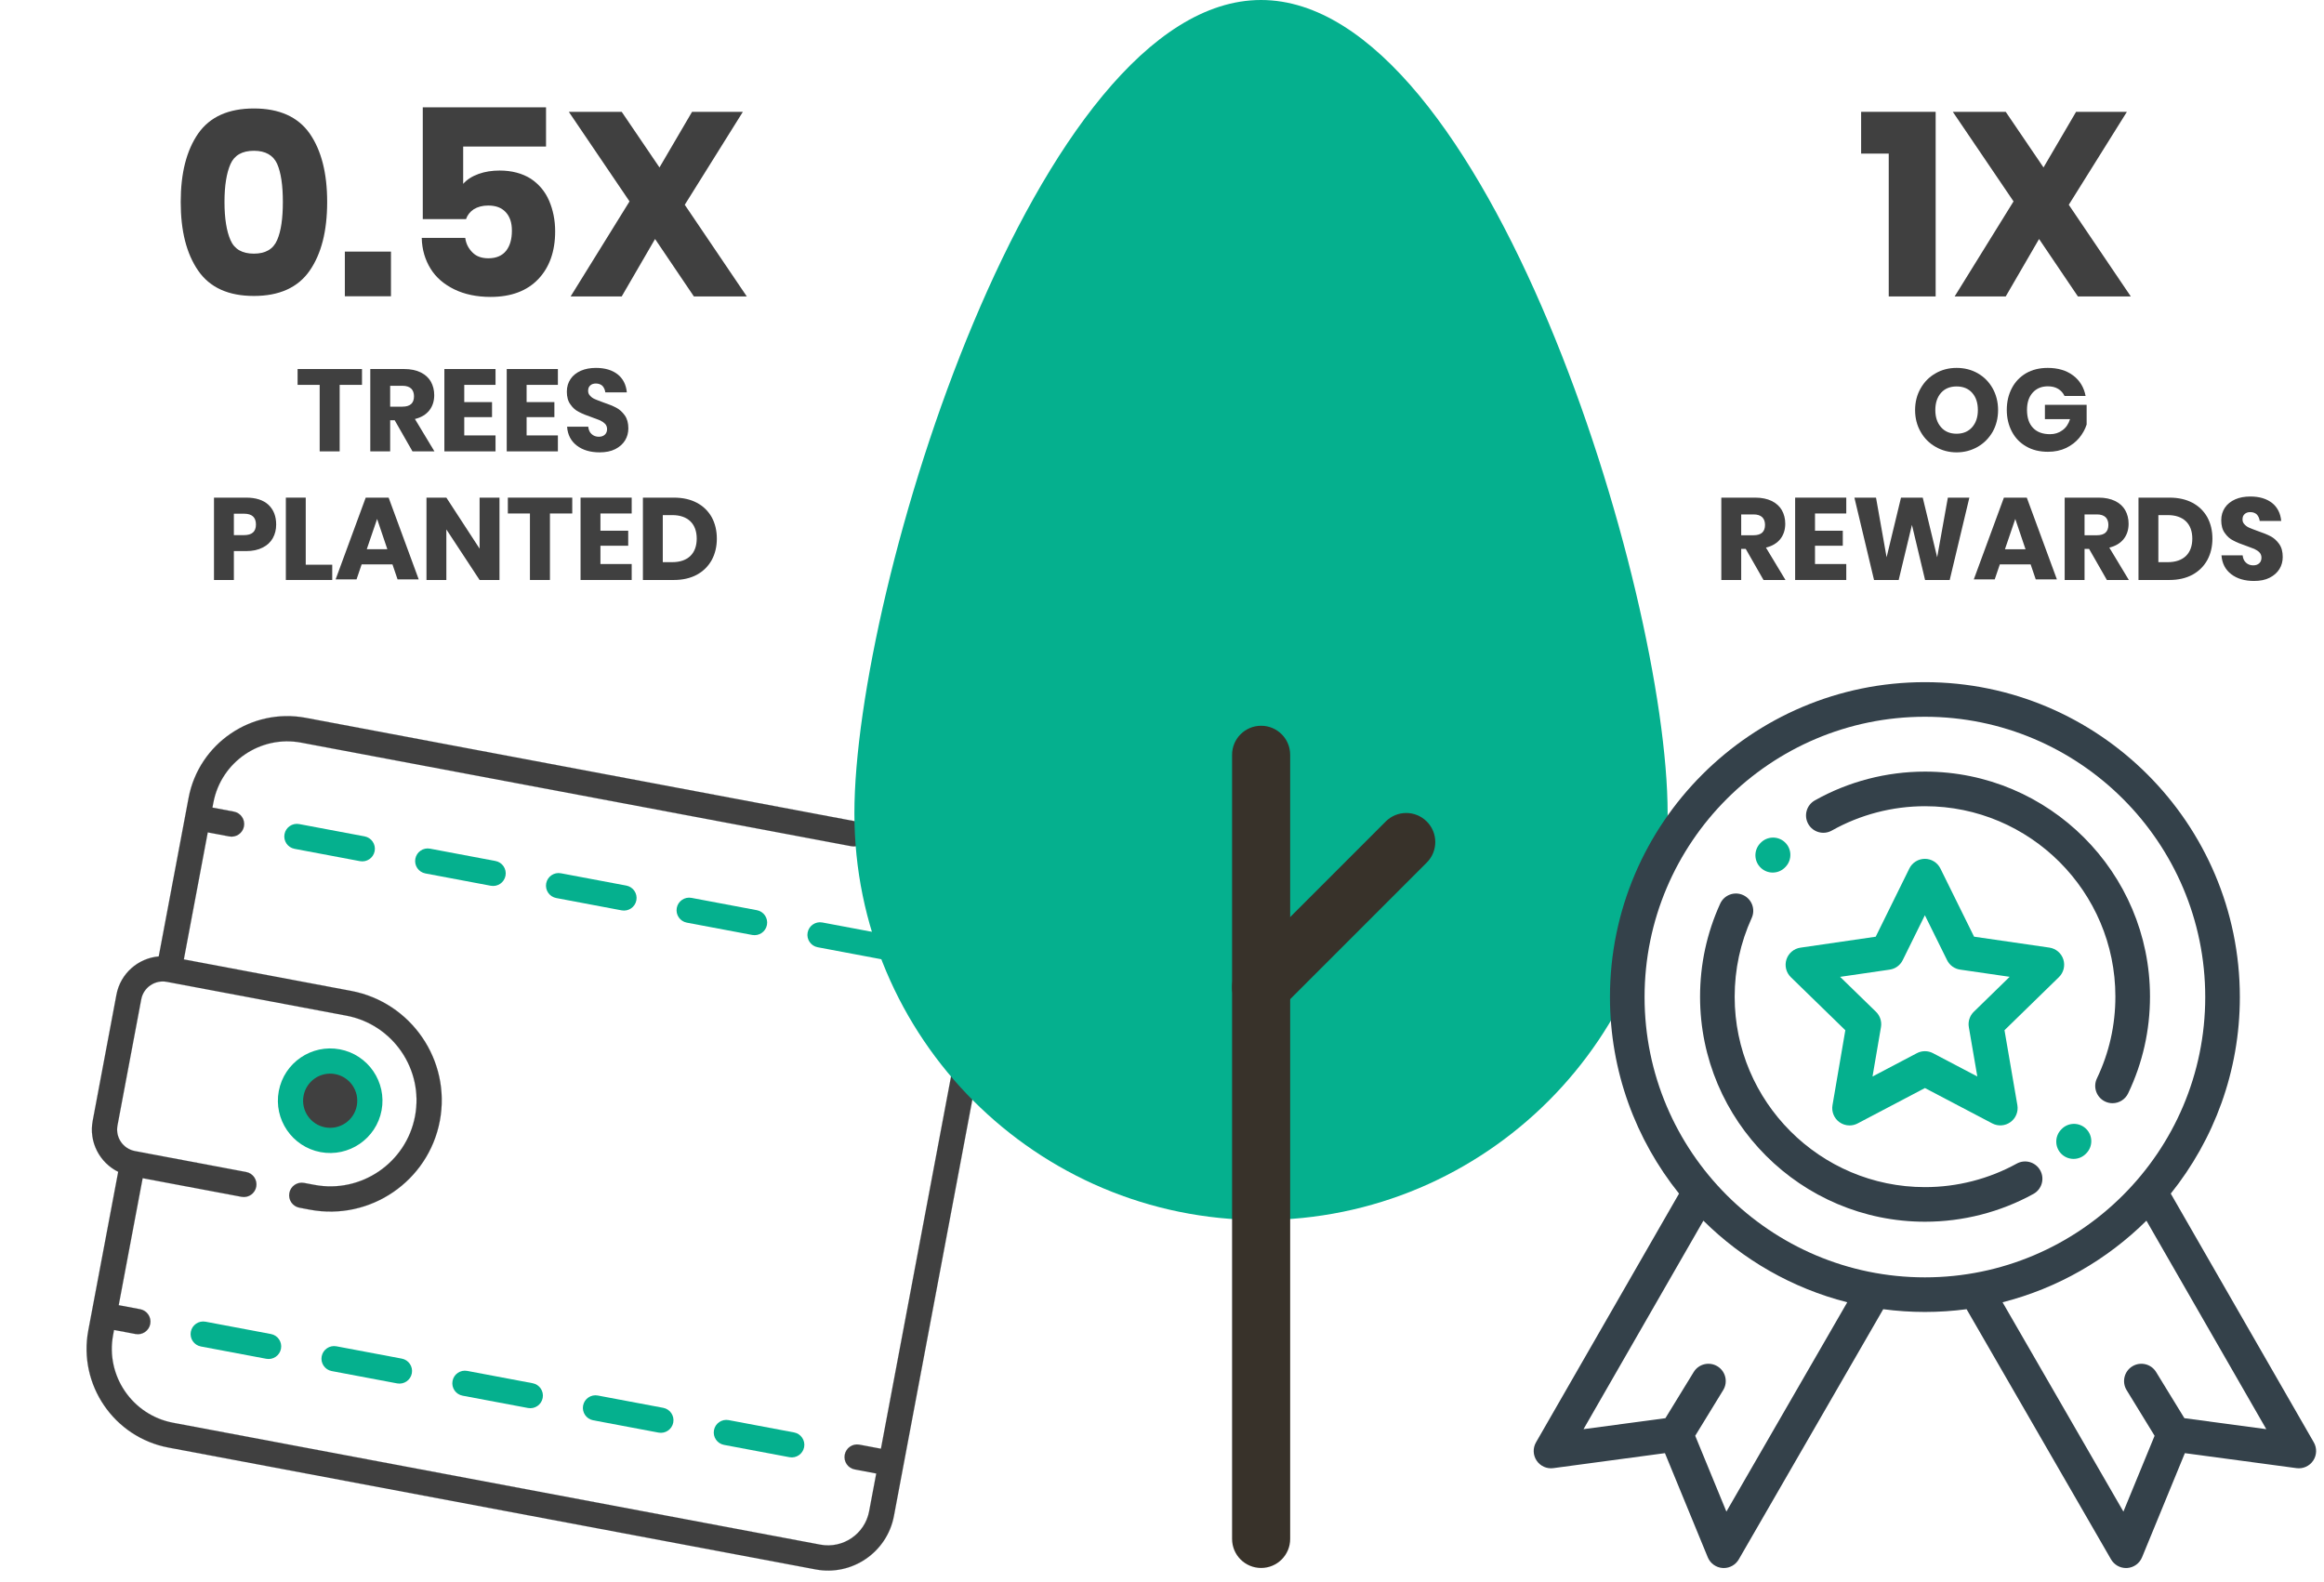
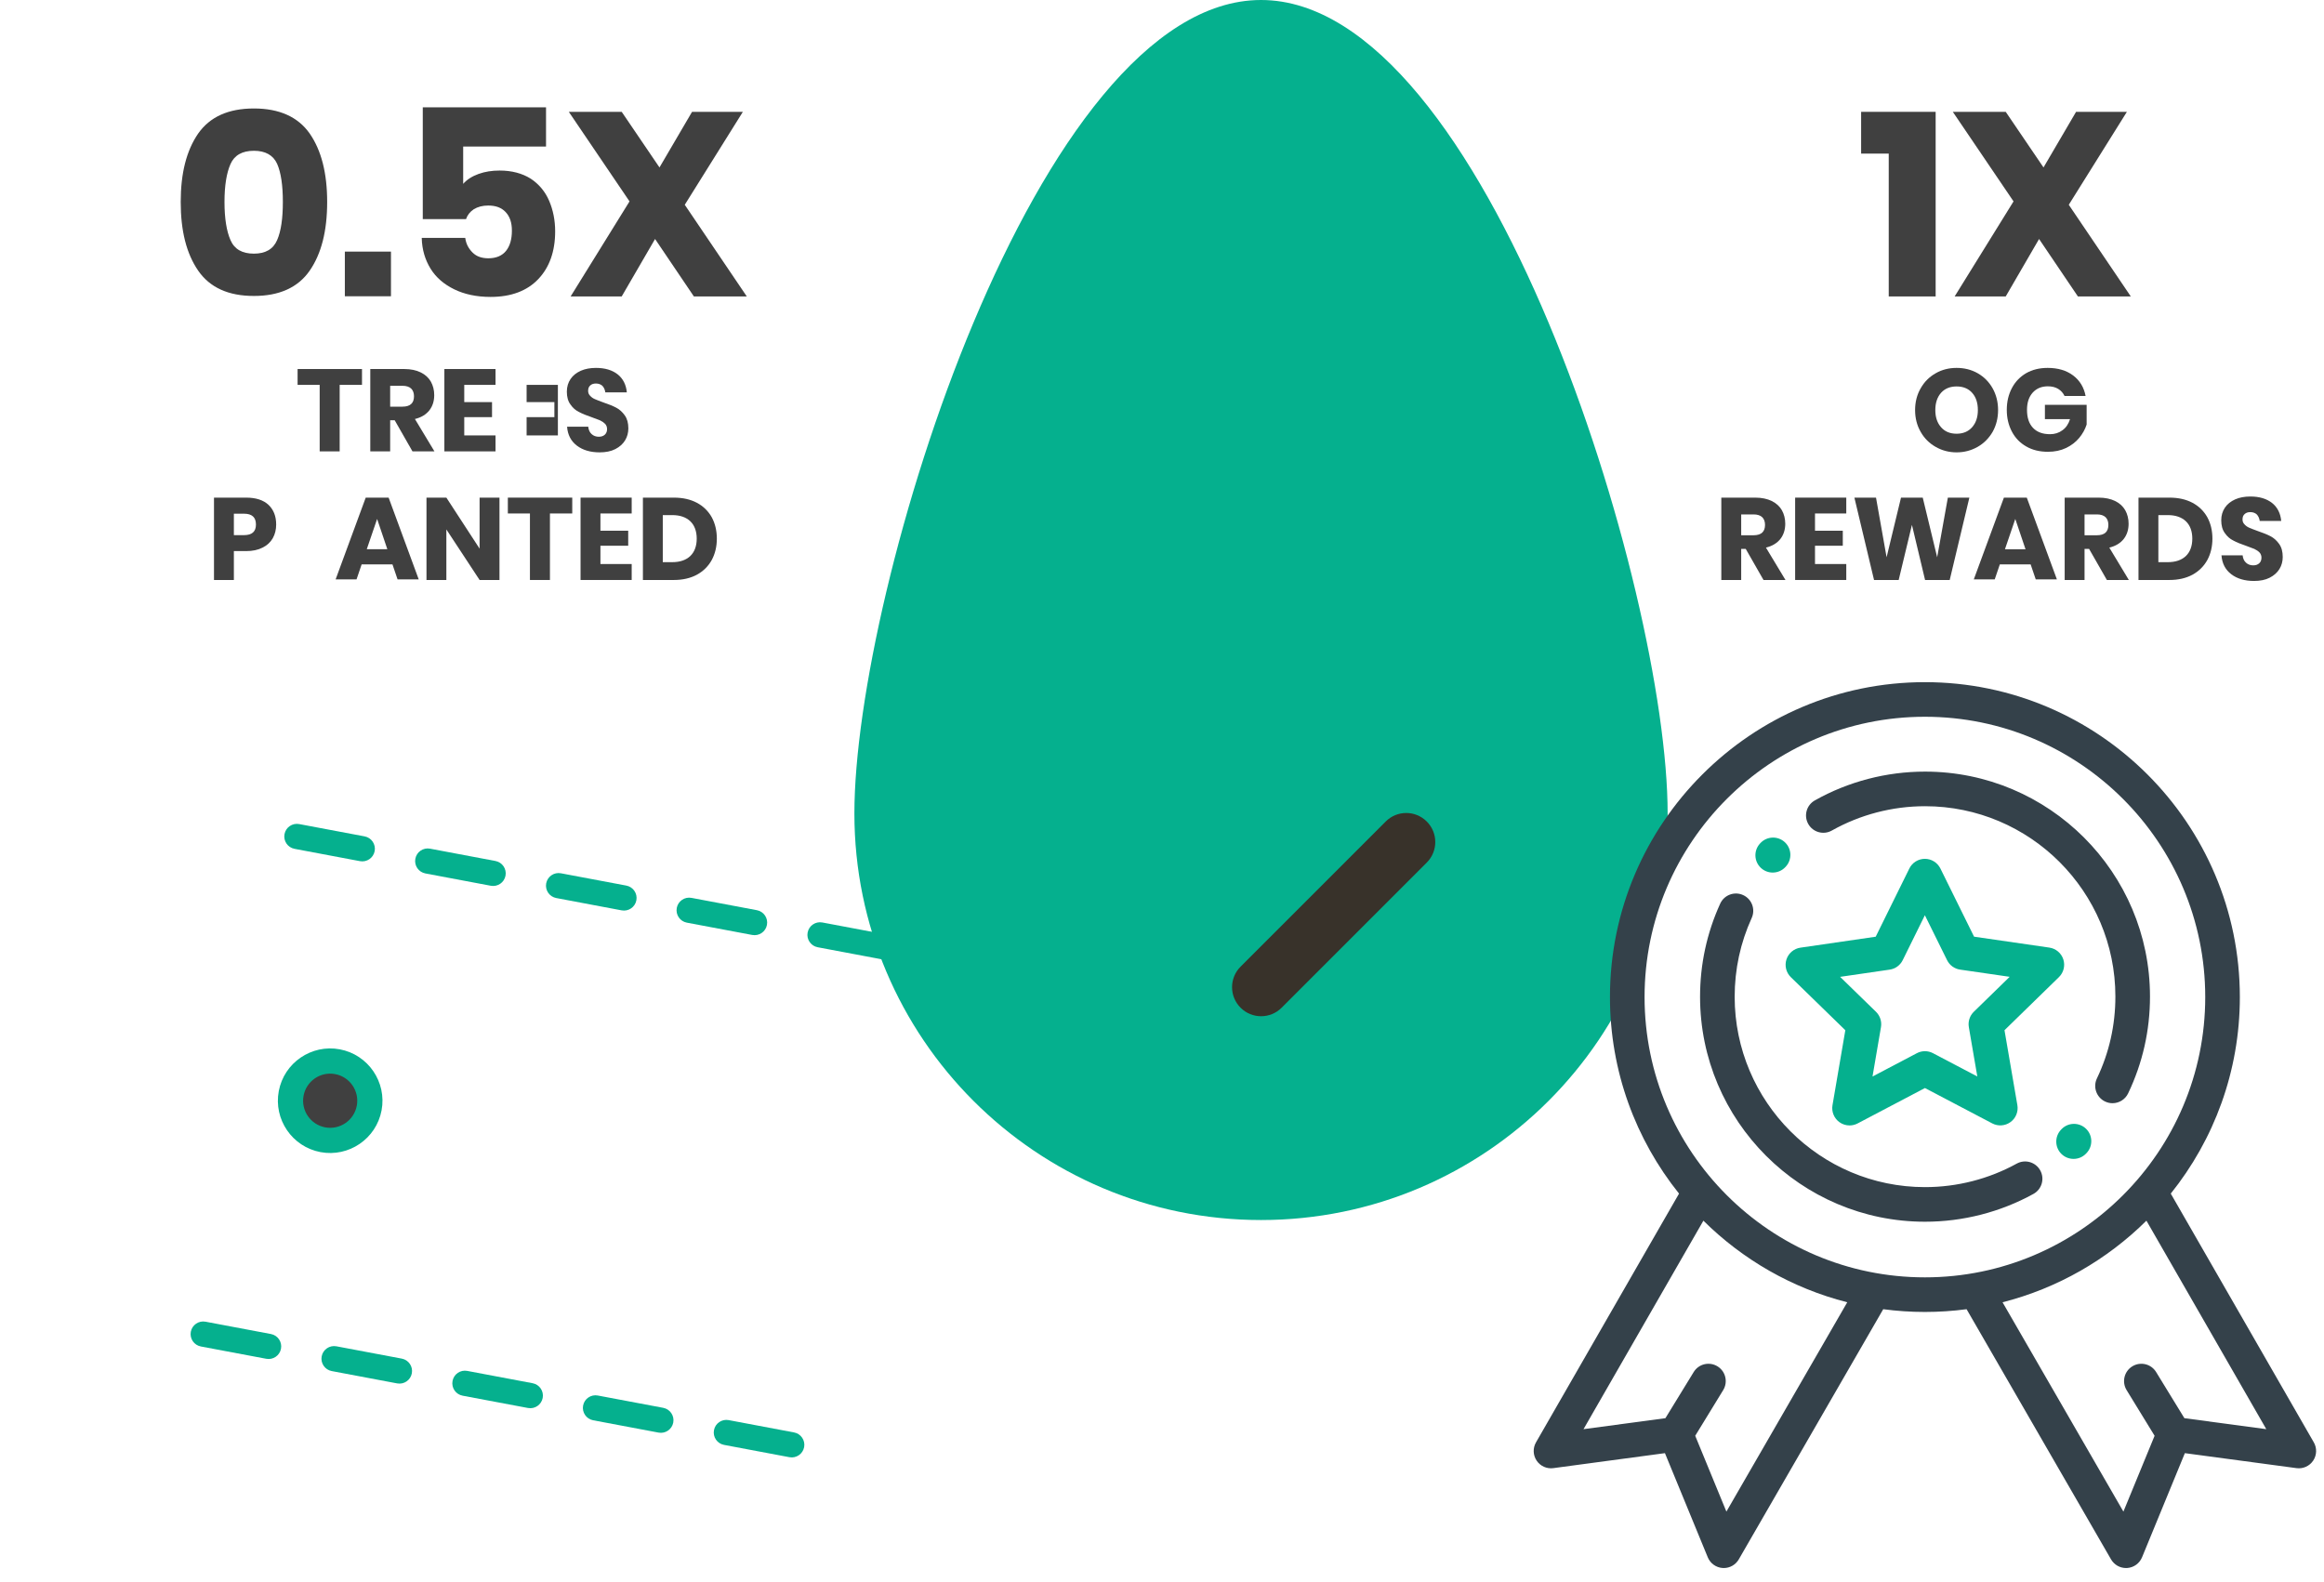
<svg xmlns="http://www.w3.org/2000/svg" width="166" height="113" viewBox="0 0 166 113" fill="none">
  <path d="M23.052 81.419C21.513 81.129 20.501 79.647 20.791 78.108C21.08 76.569 22.563 75.557 24.102 75.847C25.64 76.136 26.653 77.619 26.363 79.158C26.073 80.696 24.591 81.709 23.052 81.419Z" fill="#404040" />
  <path d="M28.366 98.825L23.695 97.945C23.207 97.853 22.885 97.382 22.977 96.894C23.069 96.405 23.54 96.084 24.029 96.175L28.699 97.055C29.188 97.147 29.509 97.618 29.417 98.107C29.325 98.595 28.855 98.917 28.366 98.825Z" fill="#05B08E" />
  <path d="M37.713 100.582L33.042 99.703C32.553 99.611 32.232 99.14 32.324 98.651C32.416 98.162 32.886 97.841 33.375 97.933L38.046 98.813C38.535 98.905 38.856 99.375 38.764 99.864C38.672 100.353 38.201 100.674 37.713 100.582Z" fill="#05B08E" />
  <path d="M47.039 102.34L42.368 101.46C41.879 101.368 41.558 100.897 41.65 100.409C41.742 99.92 42.213 99.599 42.701 99.691L47.372 100.57C47.861 100.662 48.182 101.133 48.09 101.622C47.998 102.11 47.527 102.432 47.039 102.34Z" fill="#05B08E" />
  <path d="M20.071 96.349C19.979 96.838 19.508 97.159 19.019 97.067L14.349 96.188C13.86 96.096 13.538 95.625 13.63 95.136C13.722 94.647 14.193 94.326 14.682 94.418L19.352 95.298C19.841 95.39 20.163 95.86 20.071 96.349Z" fill="#05B08E" />
  <path d="M52.049 101.448L56.72 102.328C57.208 102.42 57.53 102.89 57.438 103.379C57.346 103.868 56.875 104.189 56.386 104.097L51.716 103.218C51.227 103.126 50.906 102.655 50.998 102.166C51.09 101.677 51.56 101.356 52.049 101.448Z" fill="#05B08E" />
  <path d="M53.73 66.79L49.059 65.911C48.571 65.819 48.249 65.348 48.341 64.859C48.433 64.371 48.904 64.049 49.393 64.141L54.063 65.021C54.552 65.113 54.874 65.583 54.782 66.072C54.69 66.561 54.219 66.882 53.73 66.79Z" fill="#05B08E" />
  <path d="M58.739 65.899L63.41 66.778C63.899 66.87 64.22 67.341 64.128 67.83C64.036 68.318 63.566 68.64 63.077 68.548L58.406 67.668C57.917 67.576 57.596 67.106 57.688 66.617C57.78 66.128 58.251 65.807 58.739 65.899Z" fill="#05B08E" />
  <path d="M44.403 65.033L39.732 64.153C39.244 64.061 38.922 63.59 39.014 63.102C39.106 62.613 39.577 62.291 40.066 62.384L44.736 63.263C45.225 63.355 45.547 63.826 45.455 64.315C45.362 64.803 44.892 65.125 44.403 65.033Z" fill="#05B08E" />
  <path d="M35.056 63.275L30.386 62.396C29.897 62.304 29.575 61.833 29.668 61.344C29.759 60.855 30.23 60.534 30.719 60.626L35.39 61.506C35.878 61.598 36.2 62.068 36.108 62.557C36.016 63.046 35.545 63.367 35.056 63.275Z" fill="#05B08E" />
  <path d="M21.04 60.638C20.551 60.546 20.23 60.076 20.322 59.587C20.414 59.098 20.885 58.777 21.373 58.869L26.044 59.748C26.532 59.84 26.854 60.311 26.762 60.8C26.67 61.288 26.199 61.61 25.711 61.518L21.04 60.638Z" fill="#05B08E" />
-   <path d="M11.339 68.324L13.471 57.002C14.203 53.115 17.96 50.549 21.847 51.281L61.147 58.682C61.636 58.774 61.957 59.245 61.865 59.734C61.773 60.222 61.302 60.544 60.814 60.452L21.514 53.051C18.603 52.502 15.789 54.424 15.241 57.335L15.173 57.692L16.707 57.981C17.196 58.073 17.517 58.544 17.425 59.033C17.333 59.521 16.863 59.843 16.374 59.751L14.84 59.462L13.131 68.536L25.073 70.785C29.382 71.596 32.227 75.762 31.416 80.071C30.604 84.379 26.439 87.225 22.13 86.413L21.387 86.273C20.898 86.181 20.577 85.711 20.669 85.222C20.761 84.733 21.232 84.412 21.72 84.504L22.463 84.644C25.796 85.271 29.018 83.07 29.646 79.737C30.274 76.404 28.073 73.182 24.74 72.554L11.915 70.139C11.068 69.98 10.248 70.539 10.089 71.386L8.391 80.402C8.231 81.249 8.79 82.068 9.637 82.228L9.638 82.228C9.639 82.229 9.64 82.229 9.64 82.229L17.584 83.725C18.072 83.817 18.394 84.288 18.302 84.776C18.21 85.265 17.739 85.587 17.25 85.495L10.189 84.165C8.146 94.993 10.09 84.684 8.479 93.238L10.013 93.527C10.502 93.619 10.823 94.09 10.731 94.579C10.639 95.067 10.168 95.389 9.68 95.297L8.146 95.008L8.079 95.365C7.53 98.276 9.453 101.09 12.363 101.638L58.596 110.345C60.213 110.649 61.777 109.581 62.081 107.964L62.59 105.261L61.057 104.972C60.568 104.88 60.246 104.41 60.339 103.921C60.431 103.432 60.901 103.111 61.39 103.203L62.924 103.492L69.285 69.715L67.751 69.426C67.262 69.334 66.941 68.864 67.033 68.375C67.125 67.886 67.596 67.565 68.084 67.657L69.618 67.946L70.127 65.243C70.432 63.625 69.364 62.062 67.746 61.757L64.987 61.238C64.498 61.146 64.177 60.675 64.269 60.186C64.361 59.697 64.832 59.376 65.32 59.468L68.08 59.988C70.673 60.476 72.385 62.983 71.897 65.576L63.851 108.297C63.363 110.89 60.856 112.603 58.263 112.114L12.03 103.408C8.144 102.676 5.577 98.918 6.309 95.032C8.044 85.825 6.582 93.574 8.443 83.71C7.121 83.059 6.336 81.586 6.622 80.069L8.319 71.053C8.605 69.537 9.872 68.45 11.339 68.324Z" fill="#404040" stroke="#34414A" stroke-width="0.007" stroke-miterlimit="2" stroke-linejoin="round" />
  <path d="M24.275 74.961C26.299 75.342 27.636 77.299 27.255 79.323C26.874 81.348 24.917 82.684 22.892 82.303C20.868 81.922 19.532 79.965 19.913 77.941C20.294 75.917 22.251 74.58 24.275 74.961ZM23.226 80.534C24.274 80.731 25.288 80.039 25.485 78.99C25.683 77.942 24.99 76.928 23.942 76.731C22.893 76.533 21.88 77.226 21.683 78.274C21.485 79.323 22.177 80.336 23.226 80.534Z" fill="#05B08E" />
  <path d="M90.073 87.155C106.109 87.155 119.117 74.147 119.117 58.11C119.117 42.075 106.109 0 90.073 0C74.036 0 61.028 42.073 61.028 58.11C61.028 74.147 74.036 87.155 90.073 87.155Z" fill="#05B08E" />
  <path d="M90.079 72.596C90.61 72.596 91.141 72.393 91.545 71.988L101.912 61.619C102.723 60.808 102.723 59.497 101.912 58.686C101.101 57.874 99.79 57.874 98.979 58.686L88.612 69.055C87.801 69.866 87.801 71.177 88.612 71.988C89.016 72.393 89.547 72.596 90.079 72.596Z" fill="#38322A" />
-   <path d="M90.081 112.01C91.228 112.01 92.155 111.083 92.155 109.936V53.921C92.155 52.773 91.228 51.846 90.081 51.846C88.933 51.846 88.006 52.773 88.006 53.921V109.936C88.006 111.083 88.933 112.01 90.081 112.01Z" fill="#38322A" />
  <path d="M147.38 68.534C147.234 68.086 146.847 67.76 146.382 67.693L141.005 66.913L138.599 62.041C138.39 61.62 137.961 61.352 137.49 61.352H137.49C137.02 61.353 136.59 61.62 136.382 62.042L133.979 66.915L128.602 67.698C128.136 67.765 127.75 68.092 127.604 68.539C127.459 68.987 127.58 69.478 127.917 69.806L131.809 73.597L130.892 78.953C130.813 79.417 131.004 79.885 131.384 80.162C131.6 80.318 131.854 80.398 132.111 80.398C132.307 80.398 132.505 80.351 132.686 80.255L137.495 77.726L142.305 80.253C142.721 80.472 143.226 80.435 143.606 80.158C143.987 79.882 144.177 79.413 144.098 78.949L143.178 73.595L147.068 69.801C147.404 69.472 147.525 68.981 147.38 68.534ZM140.986 72.278C140.695 72.563 140.562 72.972 140.631 73.373L141.237 76.9L138.069 75.235C137.709 75.046 137.279 75.046 136.919 75.236L133.751 76.902L134.355 73.374C134.424 72.973 134.291 72.564 134 72.28L131.436 69.783L134.978 69.267C135.38 69.209 135.728 68.956 135.908 68.591L137.491 65.382L139.076 68.59C139.256 68.955 139.604 69.208 140.007 69.266L143.548 69.78L140.986 72.278Z" fill="#05B08E" />
  <path d="M137.502 55.121C134.744 55.121 132.022 55.832 129.632 57.178C129.037 57.512 128.826 58.266 129.161 58.861C129.496 59.456 130.249 59.667 130.844 59.332C132.865 58.195 135.168 57.593 137.502 57.593C144.999 57.593 151.099 63.693 151.099 71.19C151.099 73.238 150.655 75.207 149.779 77.04C149.485 77.656 149.746 78.394 150.362 78.688C150.534 78.77 150.715 78.809 150.894 78.809C151.355 78.809 151.798 78.549 152.01 78.105C153.046 75.937 153.571 73.61 153.571 71.19C153.571 62.33 146.363 55.121 137.502 55.121Z" fill="#34414A" />
  <path d="M149.003 80.635C148.513 80.159 147.73 80.171 147.255 80.661L147.228 80.689C146.751 81.177 146.76 81.96 147.248 82.437C147.489 82.671 147.8 82.788 148.112 82.788C148.433 82.788 148.754 82.664 148.996 82.416L149.029 82.382C149.504 81.893 149.493 81.11 149.003 80.635Z" fill="#05B08E" />
  <path d="M145.732 83.61C145.403 83.013 144.651 82.795 144.053 83.124C142.059 84.223 139.794 84.804 137.501 84.804C130.004 84.804 123.905 78.704 123.905 71.207C123.905 69.243 124.314 67.349 125.121 65.578C125.404 64.957 125.13 64.224 124.509 63.941C123.887 63.657 123.154 63.932 122.871 64.553C121.917 66.648 121.433 68.887 121.433 71.207C121.433 80.067 128.641 87.276 137.501 87.276C140.209 87.276 142.888 86.589 145.246 85.289C145.844 84.96 146.062 84.208 145.732 83.61Z" fill="#34414A" />
  <path d="M127.49 60.166C126.99 59.701 126.208 59.729 125.743 60.228L125.715 60.258C125.252 60.759 125.282 61.541 125.783 62.004C126.021 62.224 126.322 62.333 126.622 62.333C126.955 62.333 127.286 62.2 127.53 61.936L127.552 61.913C128.017 61.414 127.989 60.631 127.49 60.166Z" fill="#05B08E" />
  <path d="M165.272 103.038L155.055 85.267C158.141 81.416 159.989 76.534 159.989 71.227C159.989 58.822 149.897 48.731 137.493 48.731C125.089 48.731 114.997 58.822 114.997 71.227C114.997 76.534 116.845 81.416 119.931 85.267L109.714 103.038C109.48 103.446 109.497 103.952 109.76 104.343C110.022 104.734 110.484 104.942 110.95 104.879L118.924 103.808L121.984 111.249C122.163 111.685 122.575 111.981 123.045 112.013C123.073 112.014 123.1 112.015 123.128 112.015C123.567 112.015 123.976 111.781 124.198 111.397L134.512 93.533C134.513 93.531 134.514 93.528 134.516 93.525C135.49 93.654 136.484 93.722 137.493 93.722C138.503 93.722 139.496 93.654 140.471 93.525C140.472 93.528 140.473 93.53 140.475 93.533L150.789 111.397C151.011 111.781 151.42 112.015 151.859 112.015C151.887 112.015 151.914 112.014 151.942 112.013C152.412 111.981 152.823 111.685 153.003 111.249L156.062 103.808L164.037 104.879C164.504 104.942 164.965 104.734 165.227 104.343C165.489 103.952 165.507 103.446 165.272 103.038ZM123.314 107.984L121.087 102.567L123.085 99.305C123.442 98.723 123.259 97.962 122.677 97.606C122.095 97.249 121.334 97.431 120.978 98.014L118.958 101.31L113.108 102.095L121.671 87.201C124.475 89.98 128.005 92.027 131.947 93.03L123.314 107.984ZM137.493 91.25C126.452 91.25 117.469 82.268 117.469 71.227C117.469 60.185 126.452 51.203 137.493 51.203C148.534 51.203 157.517 60.185 157.517 71.227C157.517 82.268 148.534 91.25 137.493 91.25ZM156.028 101.31L154.008 98.014C153.652 97.431 152.891 97.249 152.309 97.606C151.727 97.962 151.544 98.723 151.901 99.305L153.9 102.567L151.672 107.984L143.039 93.03C146.981 92.027 150.511 89.98 153.316 87.201L161.878 102.095L156.028 101.31Z" fill="#34414A" />
  <path d="M12.908 14.427C12.908 16.497 13.318 18.12 14.155 19.333C14.993 20.545 16.314 21.142 18.139 21.142C19.944 21.142 21.284 20.545 22.122 19.333C22.959 18.12 23.369 16.497 23.369 14.427C23.369 12.375 22.959 10.752 22.122 9.54C21.284 8.346 19.944 7.749 18.139 7.749C16.314 7.749 14.993 8.346 14.155 9.54C13.318 10.752 12.908 12.375 12.908 14.427ZM20.204 14.427C20.204 15.602 20.074 16.516 19.795 17.15C19.516 17.803 18.957 18.12 18.139 18.12C17.301 18.12 16.742 17.803 16.463 17.15C16.184 16.516 16.035 15.602 16.035 14.427C16.035 13.252 16.184 12.356 16.463 11.722C16.742 11.088 17.301 10.771 18.139 10.771C18.957 10.771 19.516 11.088 19.795 11.703C20.074 12.338 20.204 13.252 20.204 14.427Z" fill="#404040" />
  <path d="M27.926 17.974H24.632V21.164H27.926V17.974Z" fill="#404040" />
  <path d="M39.002 10.467H33.084V13.134C33.344 12.836 33.716 12.594 34.182 12.426C34.647 12.258 35.15 12.183 35.689 12.183C36.564 12.183 37.309 12.388 37.904 12.761C38.5 13.153 38.947 13.694 39.226 14.347C39.505 15 39.654 15.727 39.654 16.529C39.654 17.966 39.244 19.104 38.444 19.943C37.644 20.782 36.508 21.211 35.038 21.211C34.051 21.211 33.177 21.025 32.451 20.671C31.725 20.316 31.148 19.831 30.757 19.197C30.366 18.563 30.143 17.835 30.124 16.996H33.232C33.288 17.425 33.474 17.761 33.754 18.04C34.033 18.32 34.405 18.451 34.889 18.451C35.447 18.451 35.876 18.264 36.155 17.91C36.434 17.555 36.564 17.07 36.564 16.473C36.564 15.895 36.415 15.466 36.117 15.149C35.82 14.832 35.41 14.683 34.87 14.683C34.461 14.683 34.126 14.776 33.847 14.944C33.567 15.13 33.381 15.373 33.288 15.653H30.198V7.669H39.002V10.467Z" fill="#404040" />
  <path d="M49.563 21.177L46.79 17.073L44.407 21.177H40.759L44.966 14.387L40.629 7.988H44.407L47.106 11.962L49.433 7.988H53.062L48.912 14.629L53.342 21.177H49.563Z" fill="#404040" />
  <path d="M25.857 26.362V27.494H24.262V32.245H22.834V27.494H21.257V26.362H25.857Z" fill="#404040" />
  <path d="M29.463 32.245L28.193 30.023H27.869V32.245H26.449V26.362H28.874C29.339 26.362 29.729 26.445 30.053 26.604C30.377 26.762 30.617 26.986 30.775 27.261C30.933 27.544 31.016 27.868 31.016 28.226C31.016 28.651 30.9 29.017 30.667 29.316C30.426 29.616 30.086 29.824 29.637 29.932L31.032 32.245H29.463ZM27.869 29.05H28.749C29.031 29.05 29.239 28.983 29.372 28.858C29.505 28.734 29.571 28.551 29.571 28.309C29.571 28.076 29.505 27.893 29.372 27.76C29.231 27.627 29.023 27.56 28.749 27.56H27.869V29.05Z" fill="#404040" />
  <path d="M33.161 27.494V28.725H35.145V29.799H33.161V31.105H35.395V32.245H31.741V26.362H35.395V27.494H33.161Z" fill="#404040" />
-   <path d="M37.615 27.494V28.725H39.599V29.799H37.615V31.105H39.849V32.245H36.195V26.362H39.849V27.494H37.615Z" fill="#404040" />
+   <path d="M37.615 27.494V28.725H39.599V29.799H37.615V31.105H39.849V32.245V26.362H39.849V27.494H37.615Z" fill="#404040" />
  <path d="M44.882 30.601C44.882 30.909 44.807 31.2 44.649 31.458C44.491 31.716 44.259 31.924 43.952 32.082C43.644 32.24 43.271 32.315 42.831 32.315C42.175 32.315 41.627 32.157 41.203 31.832C40.78 31.508 40.547 31.058 40.506 30.484H42.017C42.042 30.709 42.117 30.884 42.258 31.009C42.391 31.133 42.565 31.2 42.773 31.2C42.955 31.2 43.096 31.15 43.204 31.05C43.312 30.95 43.362 30.817 43.362 30.651C43.362 30.501 43.312 30.376 43.221 30.276C43.121 30.177 42.997 30.093 42.856 30.027C42.714 29.968 42.515 29.894 42.258 29.802C41.884 29.677 41.585 29.552 41.353 29.428C41.112 29.311 40.913 29.136 40.747 28.895C40.572 28.662 40.489 28.354 40.489 27.98C40.489 27.63 40.581 27.331 40.755 27.073C40.929 26.815 41.178 26.623 41.494 26.482C41.801 26.349 42.158 26.282 42.565 26.282C43.221 26.282 43.736 26.44 44.126 26.748C44.508 27.056 44.724 27.489 44.773 28.03H43.237C43.213 27.838 43.138 27.68 43.03 27.564C42.914 27.456 42.756 27.397 42.565 27.397C42.399 27.397 42.266 27.439 42.166 27.53C42.059 27.622 42.009 27.747 42.009 27.922C42.009 28.063 42.059 28.18 42.15 28.271C42.241 28.371 42.349 28.454 42.49 28.512C42.631 28.571 42.831 28.654 43.088 28.745C43.462 28.87 43.769 28.995 44.01 29.12C44.251 29.245 44.45 29.428 44.624 29.669C44.798 29.91 44.882 30.218 44.882 30.601Z" fill="#404040" />
  <path d="M16.705 39.368V41.432H15.285V35.549H17.585C18.282 35.549 18.814 35.724 19.179 36.065C19.544 36.414 19.727 36.88 19.727 37.471C19.727 37.837 19.644 38.162 19.486 38.445C19.32 38.736 19.08 38.961 18.756 39.119C18.432 39.285 18.042 39.368 17.585 39.368H16.705ZM17.427 38.228C18 38.228 18.282 37.979 18.282 37.471C18.282 36.955 18 36.697 17.427 36.697H16.705V38.228H17.427Z" fill="#404040" />
-   <path d="M21.838 40.342H23.731V41.432H20.418V35.549H21.838V40.342Z" fill="#404040" />
  <path d="M28.033 40.317H25.832L25.467 41.39H23.973L26.123 35.549H27.759L29.909 41.39H28.398L28.033 40.317ZM27.667 39.235L26.937 37.072L26.198 39.235H27.667Z" fill="#404040" />
  <path d="M35.677 41.432H34.257L31.883 37.821V41.432H30.463V35.549H31.883L34.257 39.194V35.549H35.677V41.432Z" fill="#404040" />
  <path d="M40.875 35.549V36.681H39.281V41.432H37.853V36.681H36.275V35.549H40.875Z" fill="#404040" />
  <path d="M42.888 36.681V37.912H44.872V38.986H42.888V40.292H45.121V41.432H41.468V35.549H45.121V36.681H42.888Z" fill="#404040" />
  <path d="M51.203 38.478C51.203 39.052 51.078 39.568 50.837 40.009C50.588 40.459 50.231 40.808 49.774 41.058C49.309 41.307 48.761 41.432 48.139 41.432H45.922V35.549H48.139C48.77 35.549 49.318 35.674 49.774 35.915C50.231 36.157 50.588 36.506 50.837 36.947C51.078 37.388 51.203 37.904 51.203 38.478ZM48.014 40.159C48.571 40.159 49.002 40.009 49.309 39.718C49.608 39.427 49.766 39.011 49.766 38.478C49.766 37.946 49.608 37.529 49.309 37.238C49.002 36.947 48.571 36.797 48.014 36.797H47.342V40.159H48.014Z" fill="#404040" />
  <path d="M132.938 10.973V7.989H138.261V21.177H134.91V10.973H132.938Z" fill="#404040" />
  <path d="M148.422 21.177L145.648 17.073L143.266 21.177H139.618L143.824 14.387L139.487 7.989H143.266L145.965 11.962L148.291 7.989H151.921L147.77 14.629L152.2 21.177H148.422Z" fill="#404040" />
  <path d="M139.756 26.282C140.312 26.282 140.811 26.407 141.267 26.665C141.716 26.923 142.073 27.281 142.33 27.739C142.587 28.196 142.72 28.721 142.72 29.295C142.72 29.869 142.587 30.393 142.33 30.851C142.064 31.308 141.707 31.666 141.259 31.924C140.802 32.182 140.304 32.315 139.756 32.315C139.208 32.315 138.71 32.182 138.262 31.924C137.805 31.666 137.448 31.308 137.191 30.851C136.925 30.393 136.792 29.869 136.792 29.295C136.792 28.721 136.925 28.196 137.191 27.739C137.448 27.281 137.805 26.923 138.262 26.665C138.71 26.407 139.208 26.282 139.756 26.282ZM139.756 27.606C139.291 27.606 138.926 27.755 138.652 28.055C138.378 28.363 138.237 28.77 138.237 29.295C138.237 29.811 138.378 30.218 138.652 30.526C138.926 30.834 139.291 30.984 139.756 30.984C140.213 30.984 140.586 30.834 140.86 30.526C141.134 30.218 141.276 29.811 141.276 29.295C141.276 28.779 141.143 28.371 140.869 28.063C140.595 27.755 140.221 27.606 139.756 27.606Z" fill="#404040" />
  <path d="M146.264 26.282C147.003 26.282 147.609 26.466 148.083 26.823C148.556 27.181 148.855 27.672 148.971 28.288H147.468C147.369 28.08 147.219 27.905 147.012 27.78C146.804 27.655 146.563 27.597 146.273 27.597C145.824 27.597 145.467 27.747 145.193 28.047C144.919 28.355 144.786 28.762 144.786 29.278C144.786 29.836 144.928 30.268 145.218 30.568C145.501 30.867 145.907 31.017 146.43 31.017C146.771 31.017 147.061 30.926 147.319 30.734C147.576 30.551 147.751 30.285 147.859 29.944H146.065V28.92H149.046V30.326C148.938 30.668 148.755 30.992 148.514 31.283C148.274 31.575 147.958 31.816 147.585 31.999C147.203 32.182 146.771 32.274 146.281 32.274C145.692 32.274 145.168 32.149 144.728 31.891C144.288 31.641 143.948 31.292 143.707 30.834C143.466 30.377 143.342 29.861 143.342 29.278C143.342 28.696 143.466 28.18 143.707 27.722C143.948 27.264 144.288 26.915 144.728 26.657C145.168 26.407 145.675 26.282 146.264 26.282Z" fill="#404040" />
  <path d="M125.965 41.432L124.695 39.211H124.371V41.432H122.951V35.549H125.376C125.841 35.549 126.231 35.633 126.555 35.791C126.878 35.949 127.119 36.173 127.277 36.448C127.435 36.731 127.518 37.055 127.518 37.413C127.518 37.838 127.402 38.204 127.169 38.503C126.928 38.803 126.588 39.011 126.139 39.119L127.534 41.432H125.965ZM124.371 38.237H125.251C125.533 38.237 125.741 38.17 125.874 38.046C126.007 37.921 126.073 37.738 126.073 37.496C126.073 37.263 126.007 37.08 125.874 36.947C125.733 36.814 125.525 36.748 125.251 36.748H124.371V38.237Z" fill="#404040" />
  <path d="M129.643 36.681V37.913H131.628V38.986H129.643V40.292H131.877V41.432H128.224V35.549H131.877V36.681H129.643Z" fill="#404040" />
  <path d="M140.669 35.549L139.265 41.432H137.505L136.567 37.496L135.62 41.432H133.86L132.457 35.549H134.001L134.757 39.81L135.786 35.549H137.339L138.369 39.81L139.133 35.549H140.669Z" fill="#404040" />
  <path d="M145.045 40.317H142.845L142.48 41.391H140.985L143.136 35.549H144.771L146.922 41.391H145.411L145.045 40.317ZM144.68 39.236L143.949 37.072L143.211 39.236H144.68Z" fill="#404040" />
  <path d="M150.491 41.432L149.22 39.211H148.896V41.432H147.477V35.549H149.901C150.366 35.549 150.756 35.633 151.08 35.791C151.404 35.949 151.645 36.173 151.802 36.448C151.96 36.731 152.043 37.055 152.043 37.413C152.043 37.838 151.927 38.204 151.694 38.503C151.454 38.803 151.113 39.011 150.665 39.119L152.06 41.432H150.491ZM148.896 38.237H149.776C150.059 38.237 150.266 38.17 150.399 38.046C150.532 37.921 150.598 37.738 150.598 37.496C150.598 37.263 150.532 37.08 150.399 36.947C150.258 36.814 150.05 36.748 149.776 36.748H148.896V38.237Z" fill="#404040" />
  <path d="M158.03 38.478C158.03 39.052 157.905 39.568 157.664 40.009C157.415 40.459 157.058 40.808 156.602 41.058C156.137 41.307 155.589 41.432 154.966 41.432H152.749V35.549H154.966C155.597 35.549 156.145 35.674 156.602 35.915C157.058 36.157 157.415 36.506 157.664 36.947C157.905 37.388 158.03 37.904 158.03 38.478ZM154.841 40.159C155.398 40.159 155.829 40.009 156.137 39.718C156.436 39.427 156.593 39.011 156.593 38.478C156.593 37.946 156.436 37.53 156.137 37.239C155.829 36.947 155.398 36.797 154.841 36.797H154.169V40.159H154.841Z" fill="#404040" />
  <path d="M163.052 39.788C163.052 40.096 162.978 40.387 162.82 40.645C162.662 40.903 162.43 41.111 162.122 41.269C161.815 41.427 161.442 41.502 161.002 41.502C160.346 41.502 159.798 41.344 159.374 41.02C158.951 40.695 158.718 40.246 158.677 39.672H160.188C160.213 39.896 160.288 40.071 160.429 40.196C160.562 40.321 160.736 40.387 160.943 40.387C161.126 40.387 161.267 40.337 161.375 40.237C161.483 40.138 161.533 40.004 161.533 39.838C161.533 39.688 161.483 39.563 161.392 39.464C161.292 39.364 161.168 39.281 161.026 39.214C160.885 39.156 160.686 39.081 160.429 38.989C160.055 38.864 159.756 38.74 159.524 38.615C159.283 38.498 159.084 38.324 158.918 38.082C158.743 37.849 158.66 37.541 158.66 37.167C158.66 36.818 158.751 36.518 158.926 36.26C159.1 36.002 159.349 35.811 159.665 35.669C159.972 35.536 160.329 35.469 160.736 35.469C161.392 35.469 161.907 35.628 162.297 35.935C162.679 36.243 162.895 36.676 162.944 37.217H161.408C161.384 37.026 161.309 36.867 161.201 36.751C161.085 36.643 160.927 36.584 160.736 36.584C160.57 36.584 160.437 36.626 160.337 36.718C160.229 36.809 160.18 36.934 160.18 37.109C160.18 37.25 160.229 37.367 160.321 37.458C160.412 37.558 160.52 37.641 160.661 37.7C160.802 37.758 161.002 37.841 161.259 37.932C161.633 38.057 161.94 38.182 162.181 38.307C162.421 38.432 162.621 38.615 162.795 38.856C162.969 39.097 163.052 39.405 163.052 39.788Z" fill="#404040" />
</svg>